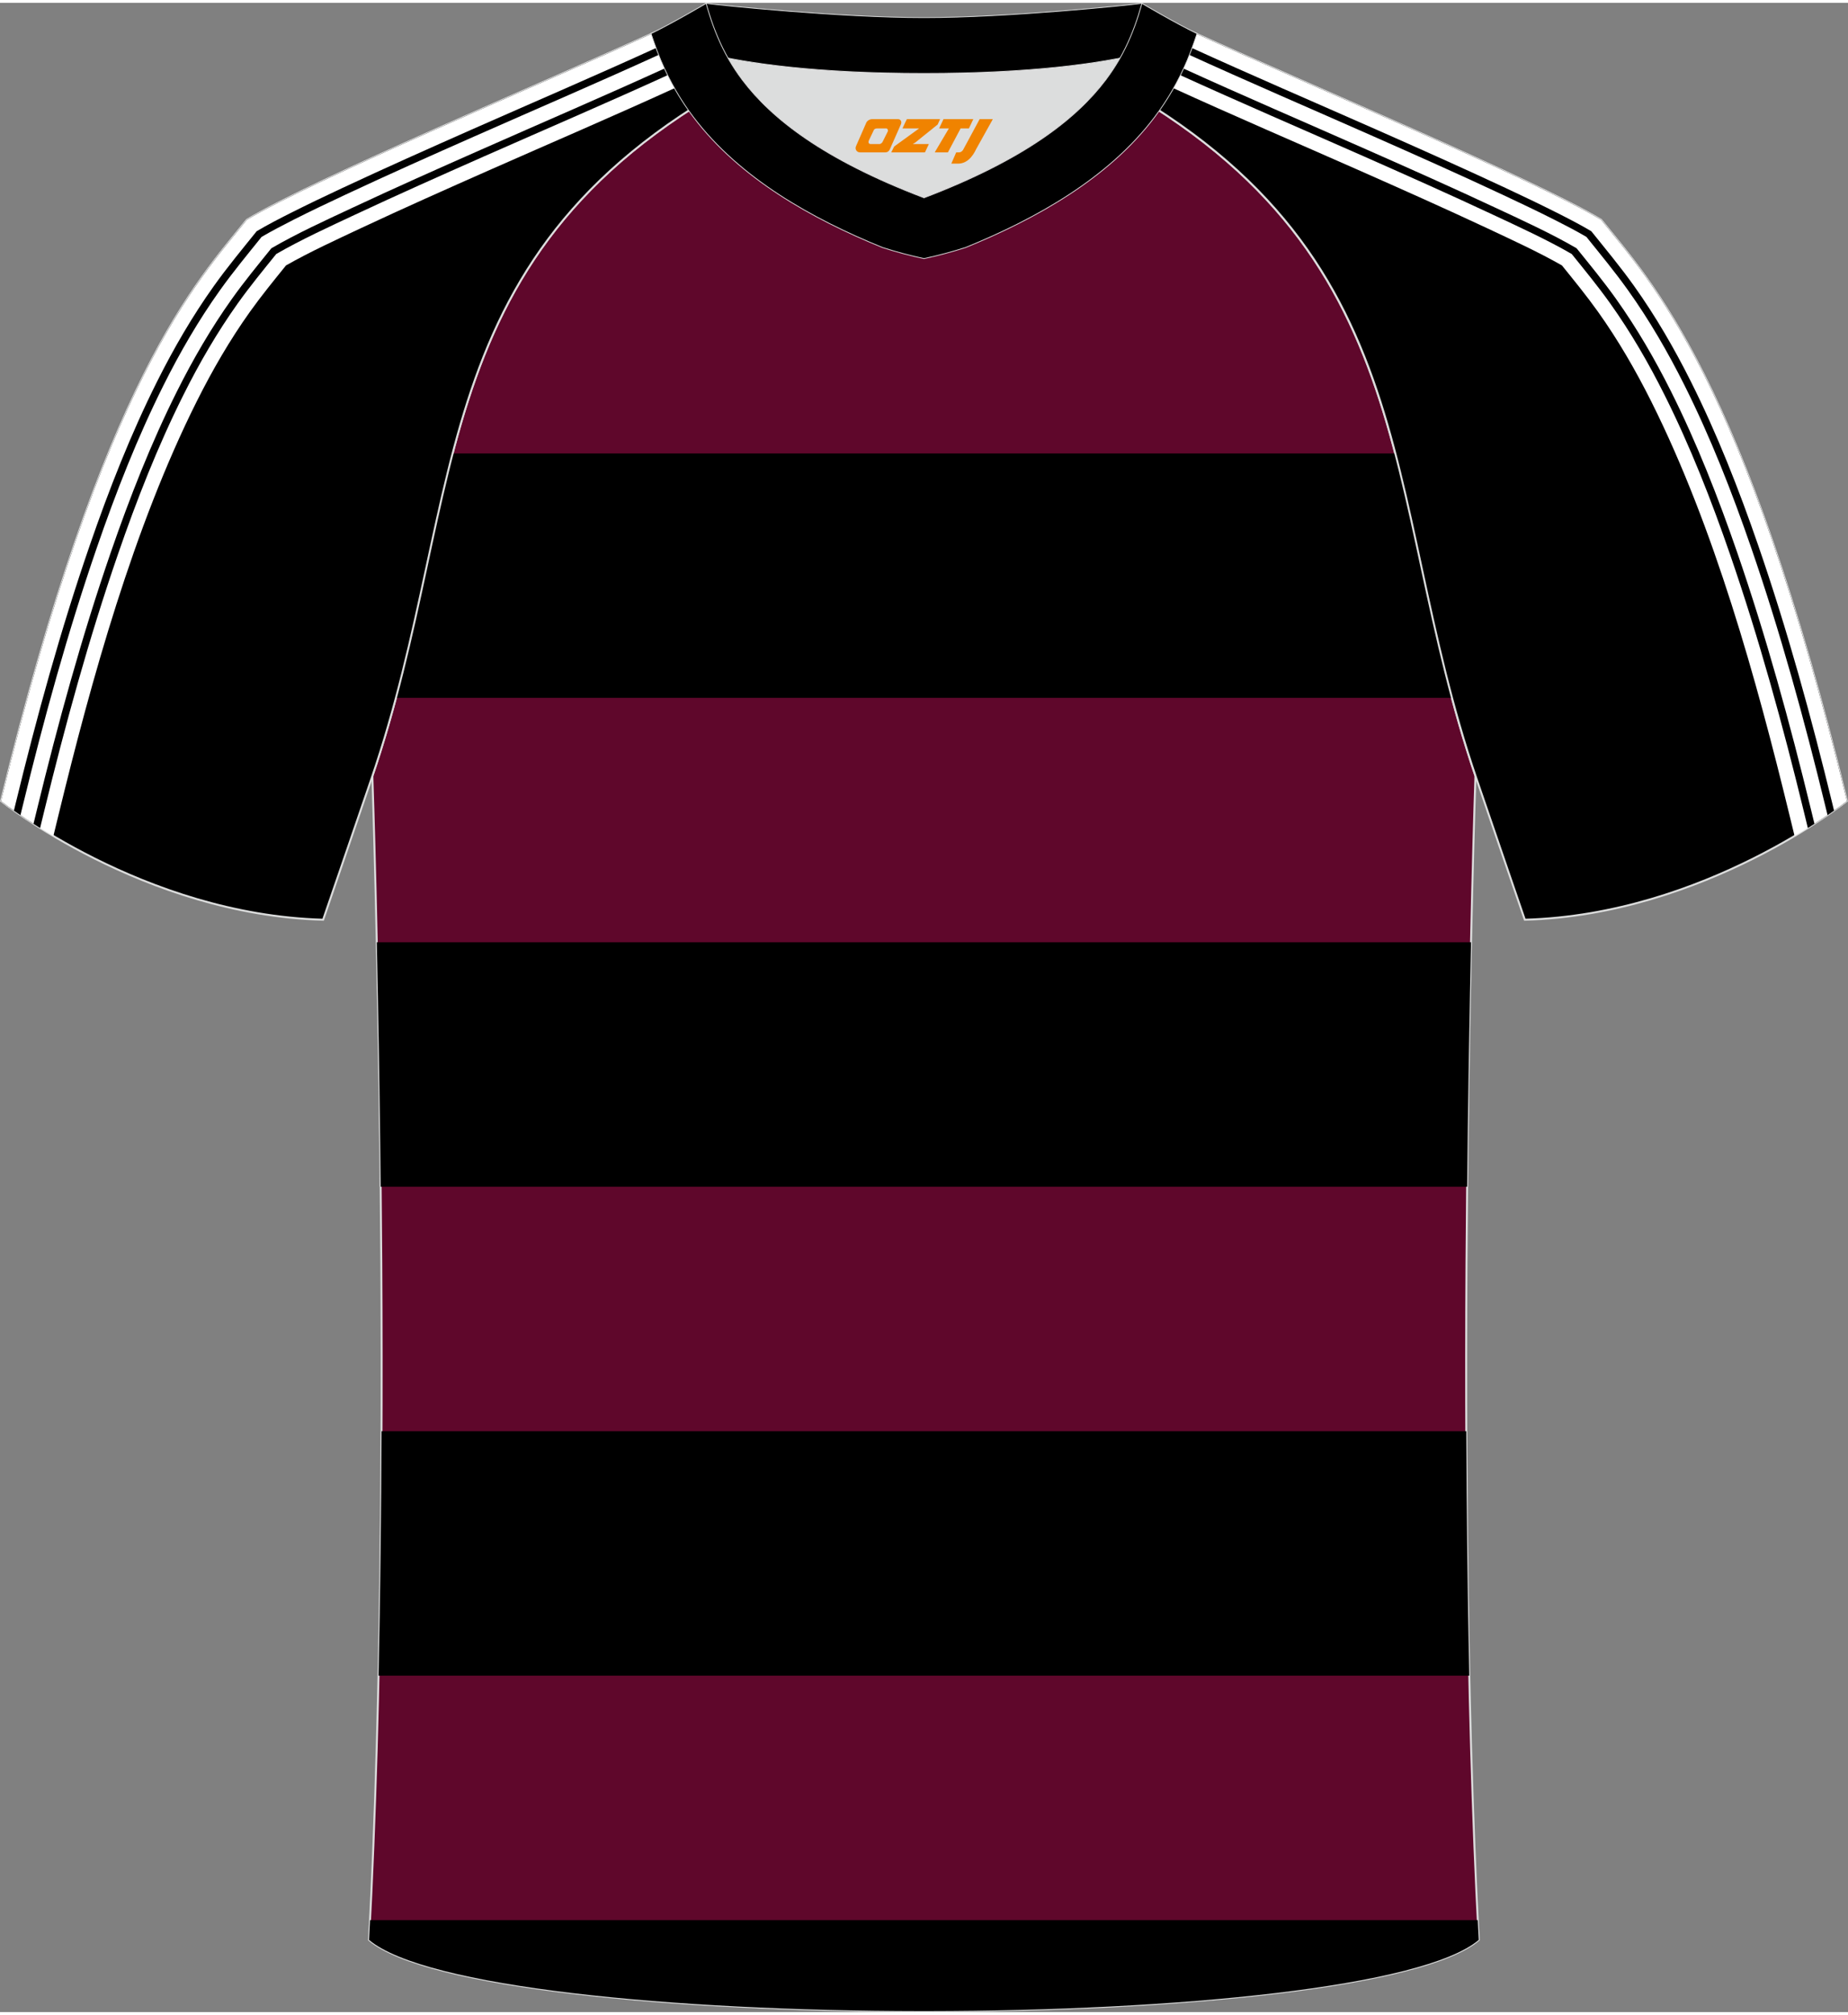
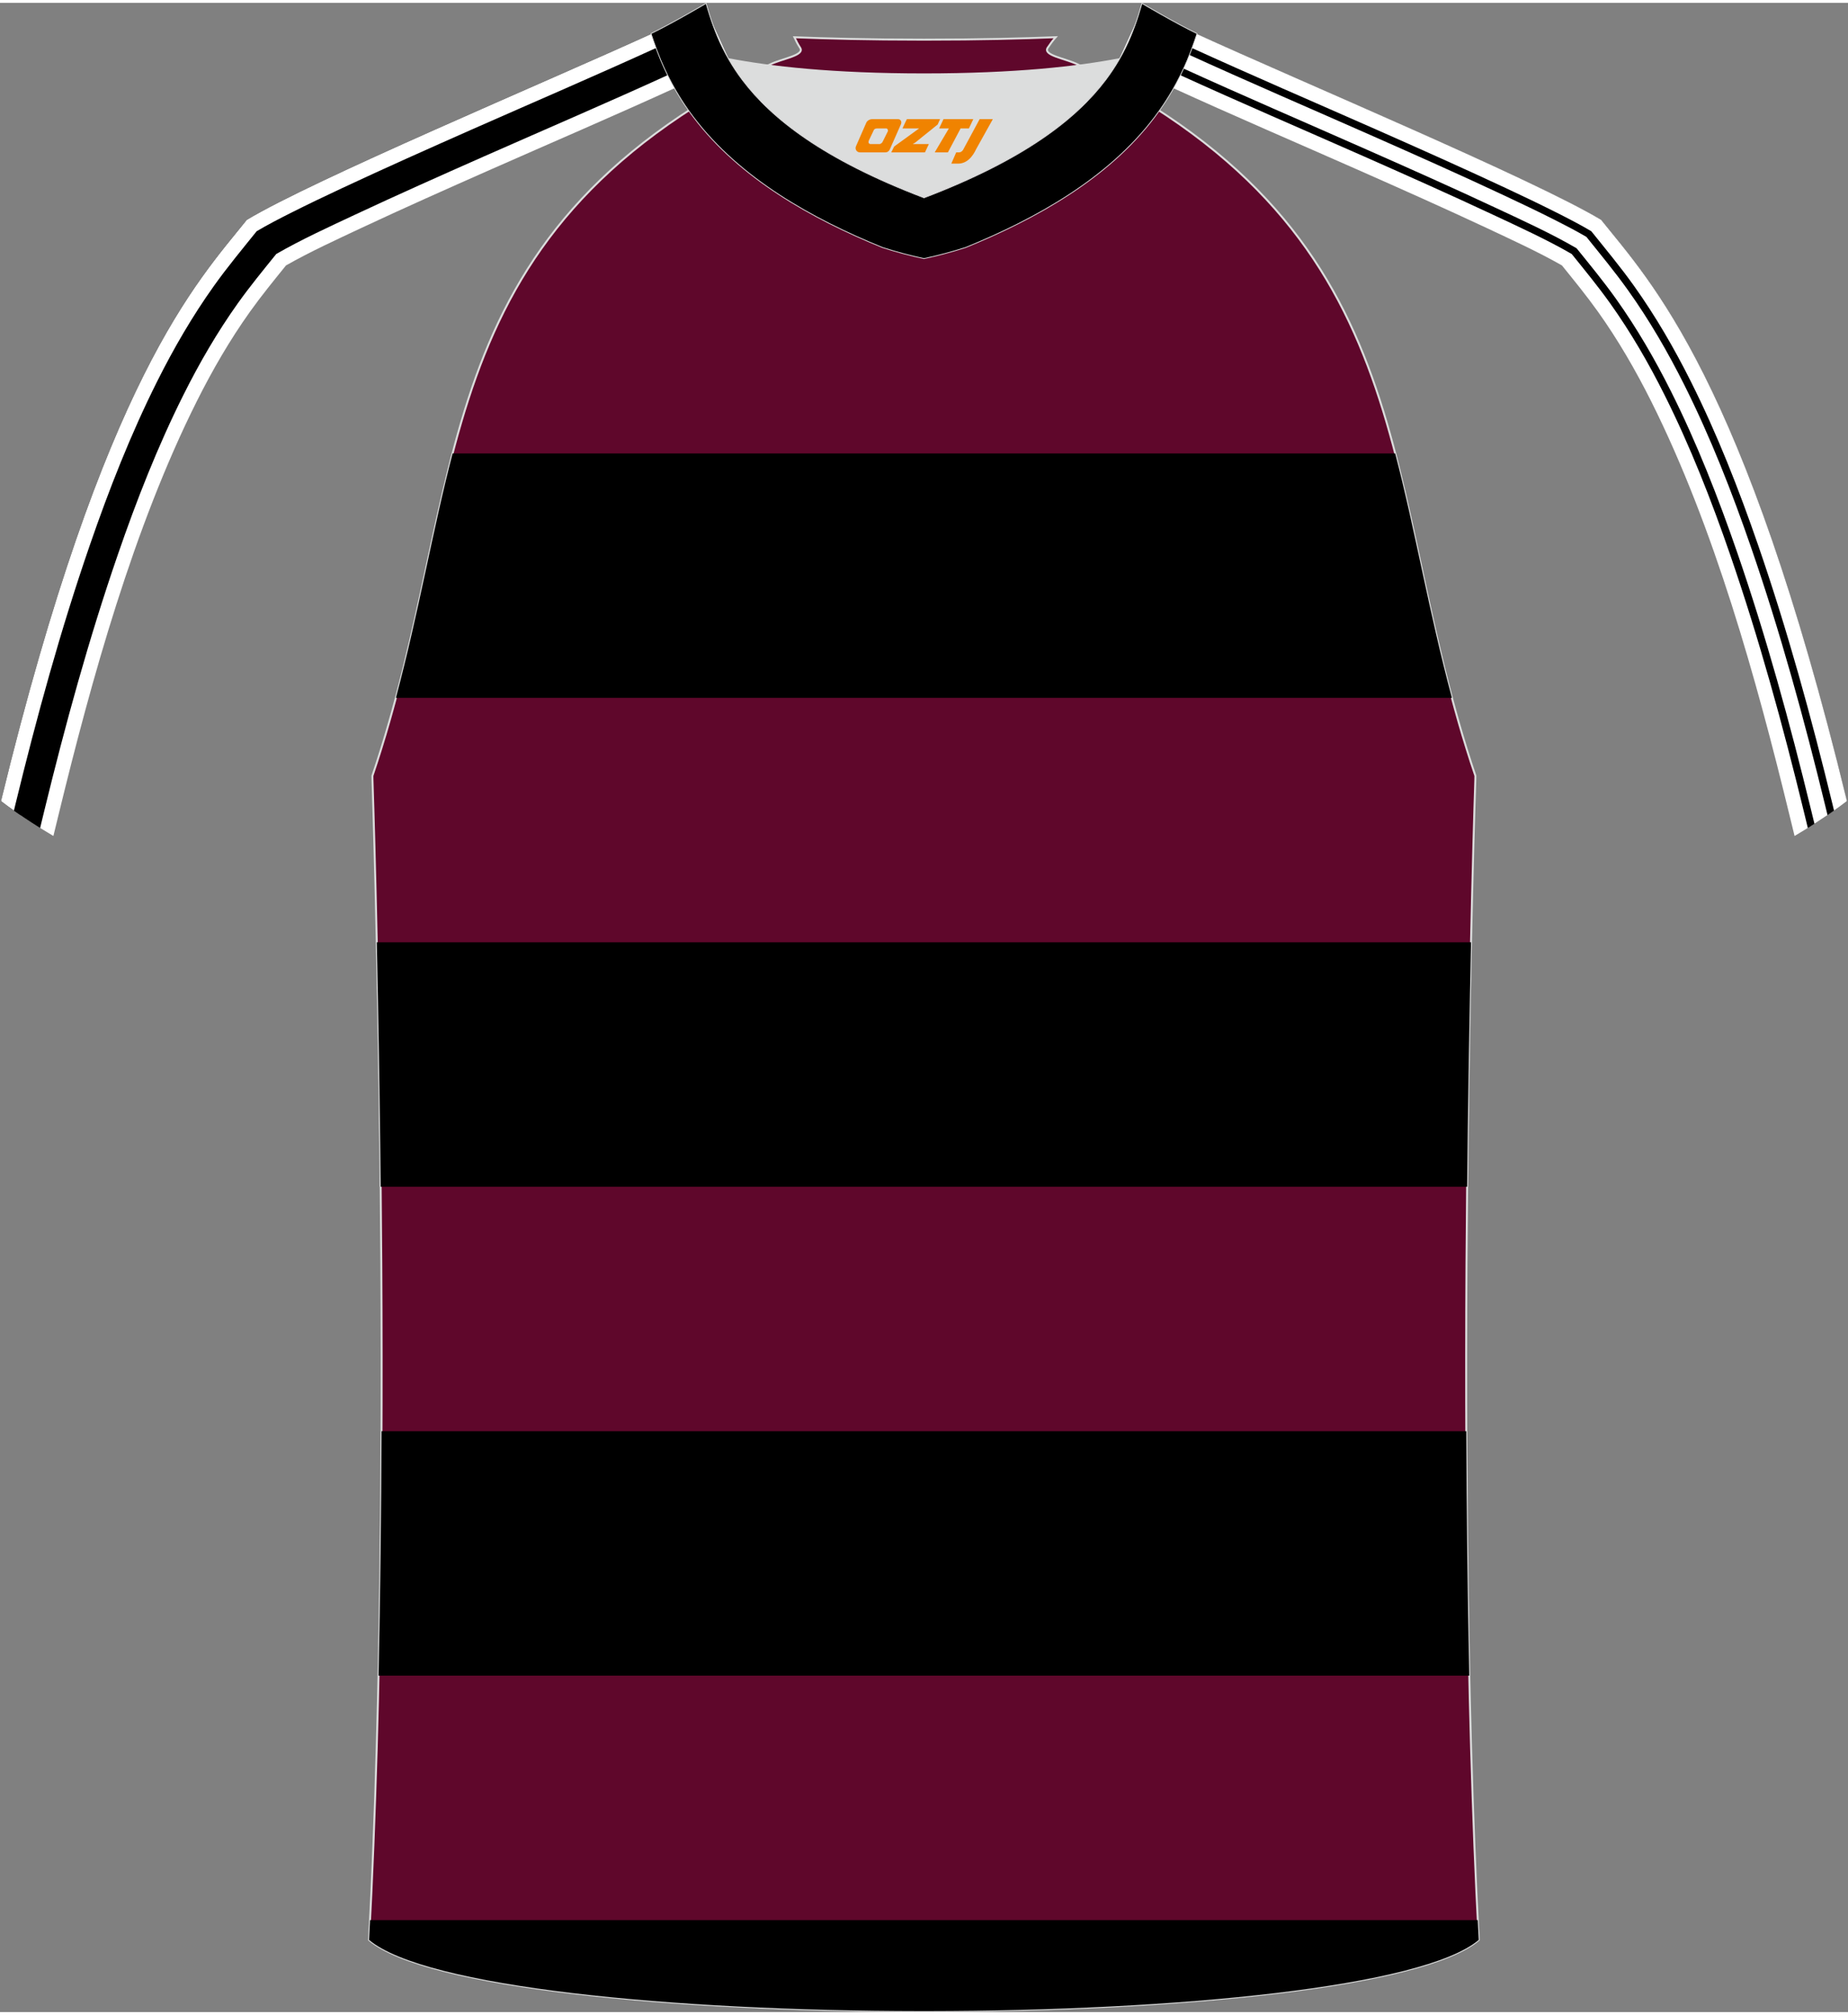
<svg xmlns="http://www.w3.org/2000/svg" version="1.1" id="图层_1" x="0px" y="0px" width="378px" height="412px" viewBox="0 0 378.37 411.25" enable-background="new 0 0 378.37 411.25" xml:space="preserve">
  <rect x="0" y="0" width="378.37" height="411.25" fill="#808080" stroke="none" />
  <g>
    <path fill-rule="evenodd" clip-rule="evenodd" fill="#5F072B" stroke="#DCDDDD" stroke-width="0.4" stroke-miterlimit="22.926" d="   M75.56,396.47c5.36-100.93,0.7-237.52,0.7-237.52c0-0.25,0-0.49-0.01-0.73C96.4,98.82,85.5,48.45,157.59,12.65   c2.59-1.28,7.26-1.87,6.23-3.45c-0.42-0.64-0.8-1.36-1.17-2.15c6.75,0.26,14.96,0.49,26.36,0.49h0.31c11.58,0,19.94-0.23,26.83-0.5   c-0.57,0.64-1.11,1.36-1.64,2.16c-1.03,1.58,3.64,2.16,6.23,3.45c72.09,35.8,61.19,86.17,81.34,145.57c0,0.25-0.01,0.49-0.01,0.73   c0,0-4.66,136.58,0.7,237.52C279.74,415.9,98.62,415.9,75.56,396.47z" />
    <g>
      <path fill-rule="evenodd" clip-rule="evenodd" d="M78.12,292.36h222.1c0.06,16.4,0.25,33.29,0.61,50.03H77.51    C77.87,325.64,78.06,308.76,78.12,292.36z" />
      <path fill-rule="evenodd" clip-rule="evenodd" d="M92.67,92.24h192.99c4.1,15.68,6.89,32.41,11.61,50.02H190.24H81.06    C85.77,124.64,88.57,107.92,92.67,92.24z" />
      <path fill-rule="evenodd" clip-rule="evenodd" d="M77.15,192.29h224.04c-0.3,13.69-0.61,30.85-0.8,50.03H77.95    C77.75,223.13,77.45,205.98,77.15,192.29z" />
      <path fill-rule="evenodd" clip-rule="evenodd" d="M75.77,392.42h226.79c0.07,1.36,0.14,2.71,0.21,4.06    c-11.46,9.67-62.05,14.52-112.84,14.57h-1.51c-50.79-0.05-101.39-4.9-112.86-14.57C75.63,395.13,75.7,393.77,75.77,392.42z" />
    </g>
-     <path fill-rule="evenodd" clip-rule="evenodd" stroke="#DCDDDD" stroke-width="0.4" stroke-miterlimit="22.926" d="M244.84,6.29   c-9.42-4.28-2.96,0.27-12.56-3.1c-4.62-1.46-12.39-2.22-17.75,6.01c-1.03,1.58,3.64,2.17,6.23,3.45   c72.4,35.94,61.1,86.58,81.59,146.3c2.72,7.99,9.85,28.72,9.85,28.72c36.88-1.02,65.94-24.3,65.94-24.3   c-21.07-86.66-40.11-106.2-50.31-118.94C314.21,36.21,266.69,16.27,244.84,6.29z" />
    <g>
      <g>
        <path fill-rule="evenodd" clip-rule="evenodd" fill="#FFFFFF" d="M319.8,53.75c2.52,3.12,5.03,6.19,7.38,9.48     c4.15,5.82,7.71,11.99,10.91,18.37c12.89,25.75,21.52,56.79,28.29,84.63l1.05,4.3c6.78-4.02,10.71-7.16,10.71-7.16     c-21.07-86.66-40.11-106.2-50.31-118.94c-13.62-8.22-61.14-28.16-82.99-38.14c-9.22-4.19-3.23,0.08-11.97-2.9l-4.05,8.87l11,5.02     c12.69,5.8,25.54,11.31,38.31,16.95c8.78,3.88,17.56,7.79,26.26,11.86C309.4,48.45,314.9,50.96,319.8,53.75z" />
        <path fill-rule="evenodd" clip-rule="evenodd" d="M321.8,51.41c2.68,3.32,5.35,6.57,7.85,10.07c4.24,5.95,7.89,12.25,11.15,18.77     c5.27,10.52,9.62,21.62,13.45,32.74c5.93,17.19,10.78,34.87,15.08,52.54l0.82,3.37c5.11-3.2,8-5.51,8-5.51     c-21.08-86.68-40.12-106.22-50.32-118.96c-13.62-8.22-61.14-28.16-82.99-38.14c-7.91-3.59-4.63-0.96-9.05-2.02l-2.97,6.5     l8.25,3.77c12.68,5.79,25.52,11.3,38.27,16.93c8.8,3.89,17.6,7.81,26.32,11.89C310.93,45.83,316.7,48.46,321.8,51.41z" />
        <path fill-rule="evenodd" clip-rule="evenodd" fill="#FFFFFF" d="M322.8,50.24c2.76,3.42,5.51,6.75,8.08,10.36     c4.28,6.01,7.97,12.38,11.27,18.97c5.3,10.58,9.67,21.74,13.53,32.92c5.95,17.24,10.81,34.96,15.12,52.67l0.7,2.87     c4.26-2.75,6.65-4.66,6.65-4.66c-21.08-86.66-40.12-106.2-50.32-118.94c-13.62-8.22-61.14-28.16-82.99-38.14     c-6.71-3.05-5.36-1.62-7.51-1.76l-2.51,5.5l6.88,3.14c12.68,5.79,25.51,11.29,38.26,16.93c8.81,3.89,17.62,7.81,26.35,11.9     C311.7,44.52,317.6,47.21,322.8,50.24z" />
        <path fill-rule="evenodd" clip-rule="evenodd" d="M324.81,47.91c2.91,3.62,5.82,7.13,8.53,10.93     c4.38,6.14,8.14,12.64,11.52,19.38c5.36,10.7,9.78,21.98,13.68,33.29c5.98,17.33,10.87,35.14,15.2,52.94l0.44,1.81     c2.57-1.76,3.97-2.88,3.97-2.88c-21.08-86.67-40.12-106.21-50.32-118.95c-13.62-8.22-61.14-28.16-82.99-38.14     c-2.04-0.93-3.33-1.44-4.21-1.71l-1.8,3.95l4.13,1.88c12.66,5.78,25.49,11.28,38.22,16.91c8.83,3.9,17.66,7.83,26.41,11.93     c3.54,1.66,7.08,3.34,10.57,5.1C320.38,45.48,322.65,46.64,324.81,47.91z" />
      </g>
      <path fill-rule="evenodd" clip-rule="evenodd" fill="#FFFFFF" d="M325.81,46.75c2.99,3.72,5.98,7.31,8.76,11.21    c4.42,6.2,8.23,12.77,11.64,19.58c5.39,10.76,9.84,22.1,13.76,33.47c6,17.37,10.9,35.23,15.24,53.08l0.3,1.24    c1.72-1.21,2.64-1.95,2.64-1.95c-21.08-86.67-40.12-106.21-50.32-118.95c-13.62-8.22-61.14-28.16-82.99-38.14    c-1.14-0.52-2.05-0.91-2.78-1.2l-1.23,2.69l2.75,1.26c12.66,5.78,25.47,11.28,38.2,16.9c8.84,3.91,17.68,7.84,26.44,11.94    c3.56,1.66,7.1,3.36,10.61,5.12C321.18,44.19,323.55,45.41,325.81,46.75z" />
    </g>
-     <path fill-rule="evenodd" clip-rule="evenodd" stroke="#DCDDDD" stroke-width="0.4" stroke-miterlimit="22.926" d="M50.53,44.43   C40.33,57.17,21.29,76.71,0.22,163.37c0,0,29.06,23.28,65.94,24.3c0,0,7.13-20.73,9.85-28.72C96.5,99.23,85.2,48.59,157.6,12.65   c2.59-1.28,7.26-1.87,6.23-3.45c-5.36-8.23-13.13-7.47-17.75-6.01c-9.6,3.37-3.14-1.18-12.56,3.1   C111.67,16.27,64.15,36.21,50.53,44.43z" />
    <g>
      <g>
        <path fill-rule="evenodd" clip-rule="evenodd" fill="#FFFFFF" d="M58.56,53.75c-2.52,3.12-5.03,6.19-7.38,9.48     c-4.15,5.82-7.71,11.99-10.91,18.37c-12.89,25.75-21.52,56.79-28.29,84.63l-1.05,4.3c-6.78-4.02-10.71-7.16-10.71-7.16     C21.29,76.71,40.33,57.17,50.53,44.43c13.62-8.22,61.14-28.16,82.99-38.14c9.22-4.19,3.23,0.08,11.97-2.9l4.05,8.87l-11,5.02     c-12.69,5.8-25.54,11.31-38.31,16.95c-8.78,3.88-17.56,7.79-26.26,11.86C68.96,48.45,63.46,50.96,58.56,53.75z" />
        <path fill-rule="evenodd" clip-rule="evenodd" d="M56.56,51.41c-2.68,3.32-5.35,6.57-7.85,10.07     c-4.24,5.95-7.89,12.25-11.15,18.77c-5.27,10.52-9.62,21.62-13.45,32.74c-5.93,17.19-10.78,34.87-15.08,52.54l-0.82,3.37     c-5.11-3.2-8-5.51-8-5.51C21.29,76.71,40.33,57.17,50.53,44.43c13.62-8.22,61.14-28.16,82.99-38.14     c7.91-3.59,4.63-0.96,9.05-2.02l2.97,6.5l-8.25,3.77c-12.68,5.79-25.52,11.3-38.27,16.93c-8.8,3.89-17.6,7.81-26.32,11.89     C67.43,45.83,61.67,48.46,56.56,51.41z" />
-         <path fill-rule="evenodd" clip-rule="evenodd" fill="#FFFFFF" d="M55.56,50.24c-2.76,3.42-5.51,6.75-8.08,10.36     c-4.28,6.01-7.97,12.38-11.27,18.97c-5.3,10.58-9.67,21.74-13.53,32.92c-5.95,17.24-10.81,34.96-15.12,52.67l-0.7,2.87     c-4.26-2.75-6.65-4.66-6.65-4.66C21.29,76.71,40.33,57.17,50.53,44.43c13.62-8.22,61.14-28.16,82.99-38.14     c6.71-3.05,5.36-1.62,7.51-1.76l2.51,5.5l-6.88,3.14c-12.68,5.79-25.51,11.29-38.26,16.93c-8.81,3.89-17.62,7.81-26.35,11.9     C66.66,44.52,60.77,47.21,55.56,50.24z" />
        <path fill-rule="evenodd" clip-rule="evenodd" d="M53.56,47.91c-2.91,3.62-5.82,7.13-8.53,10.93     c-4.38,6.14-8.15,12.64-11.52,19.38c-5.36,10.7-9.78,21.98-13.68,33.29c-5.98,17.33-10.87,35.14-15.2,52.94l-0.44,1.81     c-2.57-1.76-3.97-2.88-3.97-2.88C21.29,76.71,40.33,57.17,50.53,44.43c13.62-8.22,61.14-28.16,82.99-38.14     c2.04-0.93,3.33-1.44,4.21-1.71l1.8,3.95l-4.13,1.88c-12.66,5.78-25.49,11.28-38.22,16.91c-8.83,3.9-17.66,7.83-26.41,11.93     c-3.54,1.66-7.08,3.34-10.57,5.1C57.98,45.48,55.72,46.65,53.56,47.91z" />
      </g>
      <path fill-rule="evenodd" clip-rule="evenodd" fill="#FFFFFF" d="M52.55,46.75c-2.99,3.72-5.98,7.31-8.76,11.21    c-4.42,6.2-8.23,12.77-11.64,19.58c-5.39,10.76-9.84,22.1-13.76,33.47c-6,17.37-10.9,35.23-15.24,53.08l-0.3,1.24    c-1.72-1.21-2.64-1.95-2.64-1.95C21.29,76.71,40.33,57.17,50.53,44.43c13.62-8.22,61.14-28.16,82.99-38.14    c1.14-0.52,2.05-0.91,2.78-1.2l1.23,2.69l-2.75,1.26c-12.66,5.78-25.47,11.28-38.2,16.9c-8.85,3.92-17.69,7.85-26.45,11.95    c-3.56,1.66-7.1,3.36-10.61,5.12C57.19,44.19,54.81,45.41,52.55,46.75z" />
    </g>
    <path fill-rule="evenodd" clip-rule="evenodd" fill="#DCDDDD" d="M149.06,11.32l0.21,0.37c0.8,1.37,1.71,2.75,2.77,4.16   c5.96,7.87,16.62,16.25,37.14,24.05c20.52-7.8,31.18-16.17,37.14-24.05c1.06-1.4,1.98-2.79,2.77-4.16l0.21-0.37   c-8.65,1.68-21.51,3.13-40.13,3.13C170.56,14.45,157.7,13,149.06,11.32z" />
-     <path fill-rule="evenodd" clip-rule="evenodd" stroke="#DCDDDD" stroke-width="0.162" stroke-miterlimit="22.926" d="   M189.18,3.03c-17.27,0-41.75-2.53-44.63-2.92c0,0-5.53,4.46-11.28,6.18c0,0,11.77,8.16,55.91,8.16s55.91-8.16,55.91-8.16   c-5.75-1.72-11.28-6.18-11.28-6.18C230.93,0.5,206.45,3.03,189.18,3.03z" />
    <path fill-rule="evenodd" clip-rule="evenodd" stroke="#DCDDDD" stroke-width="0.162" stroke-miterlimit="22.926" d="   M189.18,52.35c2.82-0.6,5.68-1.36,8.52-2.27c14.44-5.88,29.2-14.14,38.65-26.62c0.4-0.53,0.79-1.06,1.17-1.6   c0.87-1.24,1.69-2.52,2.45-3.83c1.16-2,2.19-4.08,3.09-6.21c0.56-1.33,1.07-2.67,1.53-4.04c0.1-0.29,0.2-0.58,0.29-0.86   c0.02-0.07,0.04-0.14,0.07-0.2c0.03-0.09,0.06-0.18,0.09-0.27c0-0.01,0.01-0.02,0.01-0.03c0.01-0.04,0.03-0.08,0.04-0.12   c-4.43-2.13-11.28-6.18-11.28-6.18c-0.23,0.8-0.48,1.62-0.74,2.46c-0.45,1.41-0.97,2.86-1.6,4.35c-0.65,1.55-1.43,3.15-2.37,4.77   c-0.79,1.37-1.71,2.75-2.77,4.16c-5.96,7.87-16.62,16.25-37.14,24.05c-20.52-7.8-31.18-16.17-37.14-24.05   c-1.06-1.4-1.98-2.79-2.77-4.16c-0.94-1.63-1.72-3.22-2.37-4.77c-0.63-1.49-1.15-2.94-1.6-4.35c-0.27-0.84-0.51-1.66-0.74-2.46   c0,0-6.86,4.05-11.28,6.18c0.01,0.04,0.03,0.08,0.04,0.12c0,0.01,0.01,0.02,0.01,0.03c0.03,0.09,0.06,0.18,0.09,0.27   c0.02,0.07,0.04,0.14,0.07,0.2c0.1,0.29,0.19,0.58,0.29,0.86c0.47,1.36,0.97,2.71,1.53,4.04c0.9,2.13,1.93,4.21,3.09,6.21   c0.76,1.31,1.58,2.59,2.45,3.83c0.38,0.54,0.77,1.08,1.17,1.6c9.46,12.48,24.21,20.75,38.65,26.62   C183.51,50.99,186.36,51.75,189.18,52.35z" />
  </g>
  <g>
    <path fill="#F08300" d="M200.58,23.81l-3.4,6.3c-0.2,0.3-0.5,0.5-0.8,0.5h-0.6l-1,2.3h1.2c2,0.1,3.2-1.5,3.9-3L203.28,23.81h-2.5L200.58,23.81z" />
    <polygon fill="#F08300" points="193.38,23.81 ,199.28,23.81 ,198.38,25.71 ,196.68,25.71 ,194.08,30.61 ,191.38,30.61 ,194.28,25.71 ,192.28,25.71 ,193.18,23.81" />
    <polygon fill="#F08300" points="187.38,28.91 ,186.88,28.91 ,187.38,28.61 ,191.98,24.91 ,192.48,23.81 ,185.68,23.81 ,185.38,24.41 ,184.78,25.71 ,187.58,25.71 ,188.18,25.71 ,183.08,29.41    ,182.48,30.61 ,189.08,30.61 ,189.38,30.61 ,190.18,28.91" />
    <path fill="#F08300" d="M183.88,23.81H178.58C178.08,23.81,177.58,24.11,177.38,24.51L175.28,29.31C174.98,29.91,175.38,30.61,176.08,30.61h5.2c0.4,0,0.7-0.2,0.9-0.6L184.48,24.81C184.68,24.31,184.38,23.81,183.88,23.81z M181.78,26.31L180.68,28.51C180.48,28.81,180.18,28.91,180.08,28.91l-1.8,0C178.08,28.91,177.68,28.81,177.88,28.21l1-2.1c0.1-0.3,0.4-0.4,0.7-0.4h1.9   C181.68,25.71,181.88,26.01,181.78,26.31z" />
  </g>
</svg>